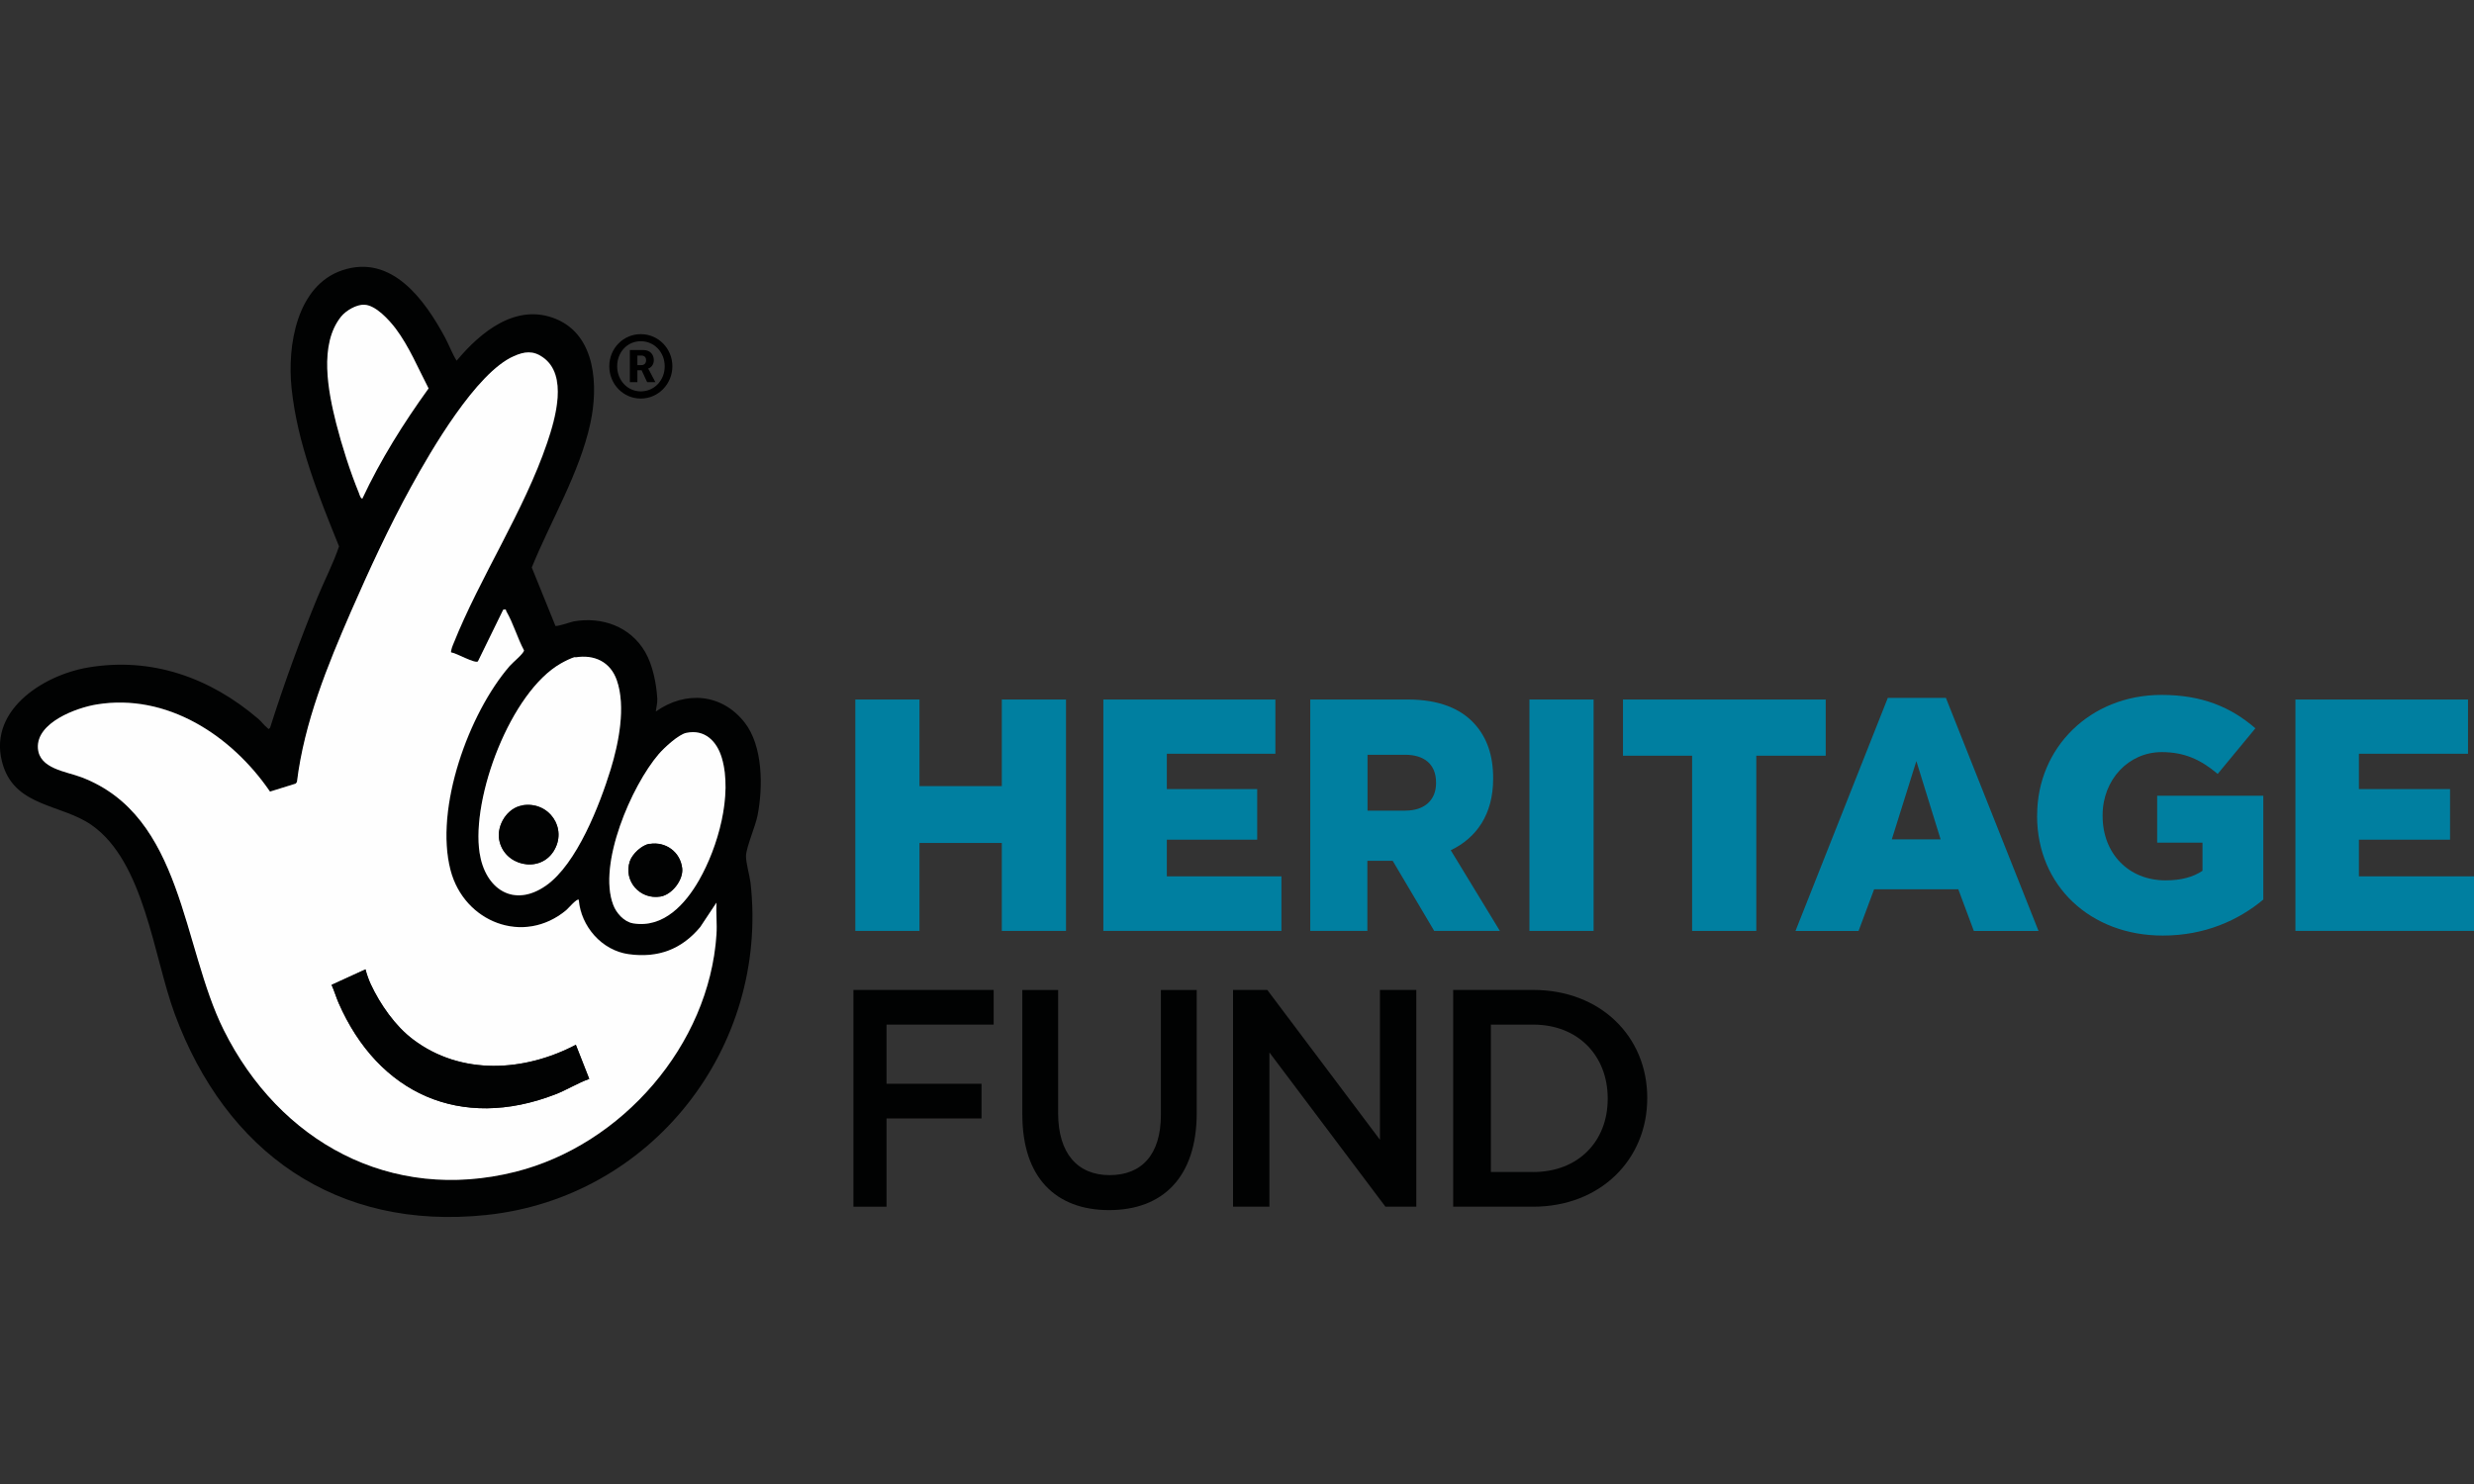
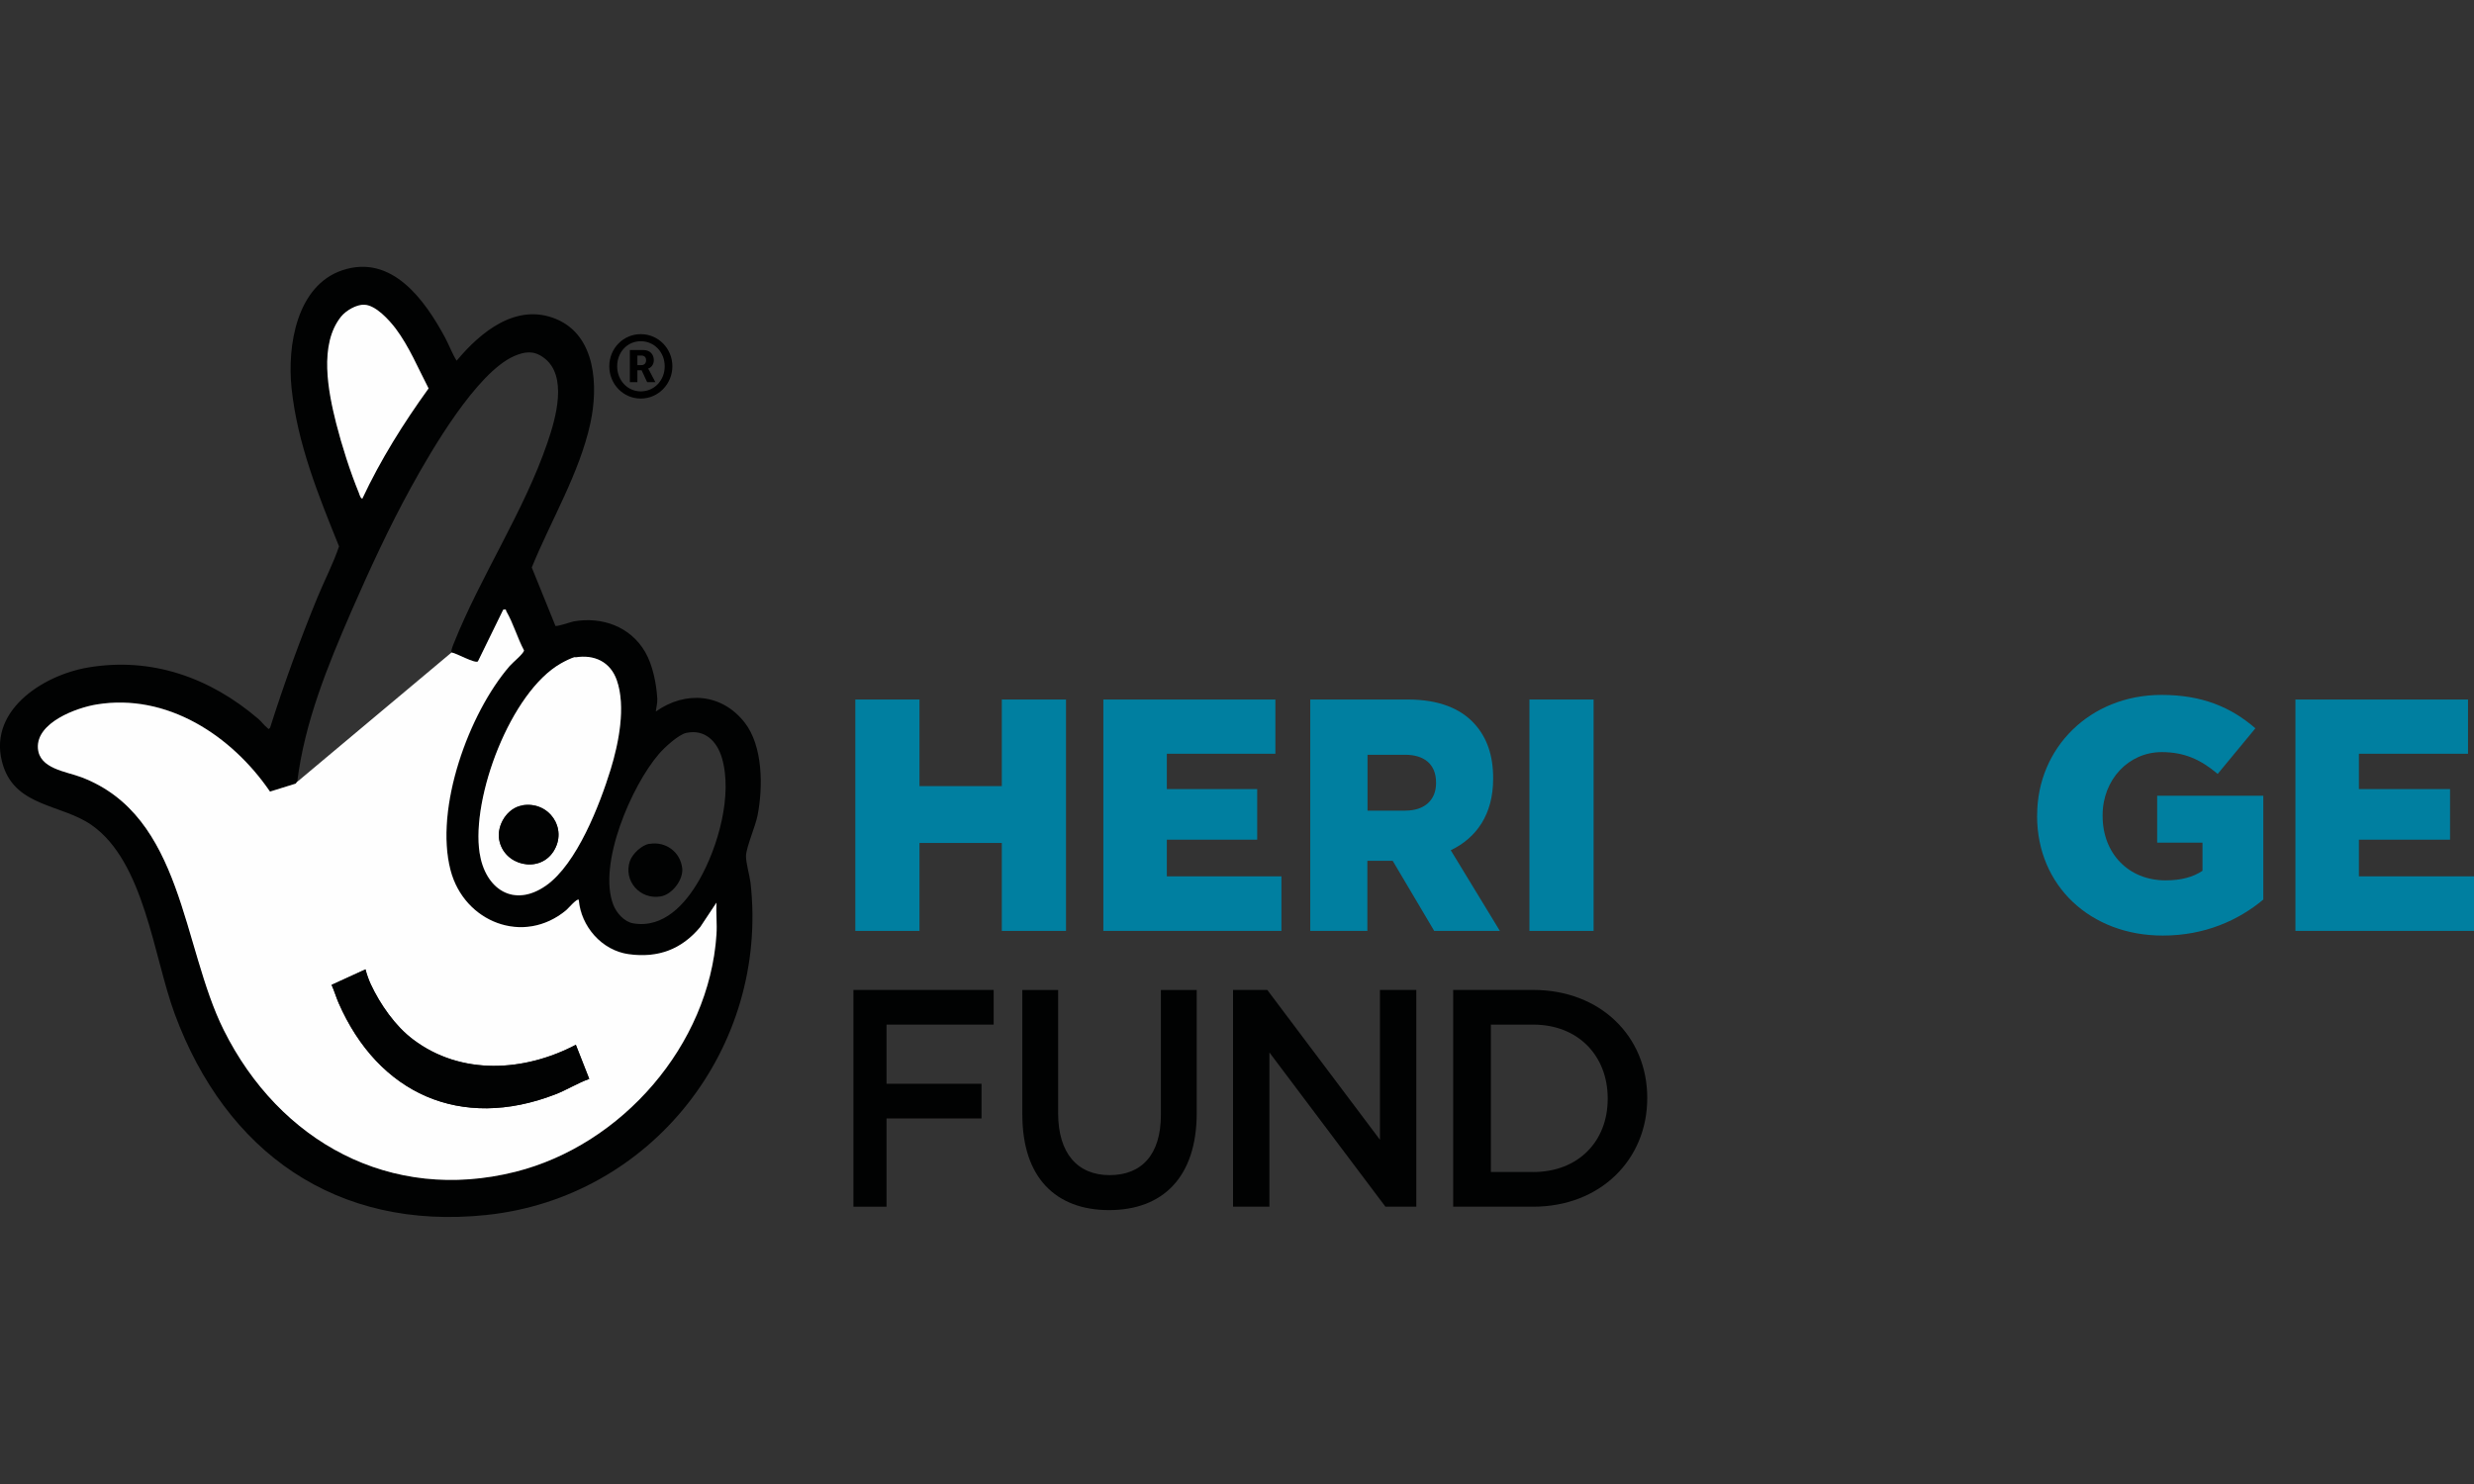
<svg xmlns="http://www.w3.org/2000/svg" id="a" data-name="Layer 1" width="720" height="432" viewBox="0 0 500 300">
  <rect x="0" y="0" width="500" height="300" fill="#333333" stroke="none" />
  <g id="b" data-name="c">
    <g>
      <g>
        <path d="M112.18,126.5c.27.27,3.11-.74,3.75-.88,5.75-1.01,11.46,1.05,14.44,6.15,1.56,2.67,2.3,6.46,2.47,9.5.03.95-.2,1.66-.3,2.57,6.02-4.26,13.36-3.65,17.96,2.23,3.72,4.77,3.72,13.09,2.6,18.8-.44,2.2-2.3,6.46-2.33,8.15-.03,1.39.71,3.86.91,5.41,3.75,33.31-19.95,63.68-53.4,67.19-30.3,3.18-52.62-12.65-62.97-40.65-4.29-11.63-6.12-30.77-16.84-38.21-5.99-4.16-15.08-3.65-17.79-11.84-3.62-10.96,7.78-18.4,17.15-19.99,12.85-2.16,24.62,2.06,34.36,10.38.64.54,1.15,1.29,1.79,1.79.34.27.24.44.61,0,2.84-8.93,6.02-17.69,9.57-26.34,1.42-3.45,3.18-6.8,4.36-10.31-4.16-10.28-8.45-20.86-9.6-32.02-.88-8.45.98-20.7,10.31-23.81,10.01-3.31,16.67,6.09,20.76,13.7.81,1.52,1.39,3.18,2.3,4.6,4.84-5.82,12.07-11.77,20.12-8.42,8.08,3.38,8.52,13.66,6.9,21.07-2.2,10.11-7.98,19.65-11.84,29.15l4.77,11.77h-.07ZM73.26,100.8c3.65-7.88,8.32-15.29,13.39-22.29-2.1-4.02-3.92-8.45-6.66-12.11-1.29-1.72-3.99-4.7-6.29-4.8-1.59-.07-3.75,1.18-4.73,2.4-4.53,5.65-2.6,15.18-.98,21.61,1.15,4.5,2.81,9.71,4.57,14,.14.34.34,1.18.74,1.18h-.03ZM91.25,131.91c-.2-.2.3-1.45.44-1.79,5.44-13.66,14.2-26.72,18.94-40.61,1.69-4.9,4.26-13.7-.85-17.28-2-1.42-3.75-1.15-5.88-.24-7.61,3.35-16.77,19.14-20.8,26.48-4.4,7.98-8.42,16.71-12.07,25.06-4.8,11.06-9.47,22.45-10.96,34.53l-.24.34-5.21,1.62c-7.71-11.29-20.8-19.95-35.03-17.62-4.09.68-12.17,3.65-11.87,8.83.27,4.19,5.68,4.73,8.79,5.88,20.59,7.85,20.32,34.12,28.78,51.13,11.23,22.56,33.68,34.97,58.91,28.64,21.54-5.41,39.16-25.6,40.65-47.95.14-2.1-.14-4.33,0-6.46l-3.28,4.94c-3.79,4.5-8.52,6.29-14.44,5.48-5.44-.74-9.67-5.65-10.11-10.99-.37-.37-2.16,1.79-2.54,2.1-8.62,7.17-20.63,2.43-23.37-8.08-3.28-12.51,3.65-31.72,11.97-41.32.57-.64,2.87-2.54,2.87-3.14-1.32-2.47-2.13-5.48-3.55-7.85-.17-.3.07-.51-.64-.37l-5.11,10.45c-.54.54-4.46-1.69-5.34-1.79l-.07.03ZM116.27,132.89c-.81.14-2.16.85-2.91,1.29-10.18,5.78-18.16,27.12-16.43,38.31,1.12,7.27,6.86,11.19,13.43,6.59,6.22-4.36,10.82-16.33,13.05-23.47,1.66-5.31,3.11-12.68,1.25-18.02-1.29-3.72-4.53-5.31-8.39-4.63v-.07ZM138.73,148.15c-1.62.34-4.5,3.01-5.58,4.29-5.51,6.39-12.38,22.25-9.2,30.47.64,1.66,2.23,3.45,4.02,3.75,6.12,1.05,10.55-3.89,13.32-8.72,3.82-6.66,6.83-17.25,4.6-24.75-.98-3.31-3.42-5.82-7.14-5.04h-.03Z" style="fill: #010202;" />
-         <path d="M91.25,131.91c.88.07,4.8,2.33,5.34,1.79l5.11-10.45c.71-.14.47.07.64.37,1.39,2.4,2.23,5.38,3.55,7.85,0,.61-2.3,2.47-2.87,3.14-8.32,9.6-15.25,28.81-11.97,41.32,2.74,10.48,14.74,15.25,23.37,8.08.37-.3,2.2-2.47,2.54-2.1.44,5.38,4.67,10.25,10.11,10.99,5.92.81,10.65-.95,14.44-5.48l3.28-4.94c-.1,2.1.14,4.36,0,6.46-1.49,22.35-19.11,42.54-40.65,47.95-25.23,6.32-47.65-6.09-58.91-28.64-8.49-17.01-8.18-43.29-28.78-51.13-3.08-1.18-8.52-1.69-8.79-5.88-.34-5.17,7.74-8.15,11.87-8.83,14.24-2.33,27.32,6.32,35.03,17.62l5.21-1.62.24-.34c1.49-12.07,6.15-23.47,10.96-34.53,3.65-8.35,7.68-17.08,12.07-25.06,4.02-7.34,13.19-23.16,20.8-26.48,2.13-.95,3.89-1.18,5.88.24,5.11,3.58,2.5,12.38.85,17.28-4.73,13.9-13.49,26.99-18.94,40.61-.14.3-.64,1.59-.44,1.79l.07-.03ZM73.87,195.96l-6.86,3.14c.54,1.18.91,2.47,1.42,3.65,8.01,18.36,24.69,25.87,43.76,18.5,2.37-.91,4.5-2.3,6.9-3.14l-2.71-6.9c-10.42,5.48-23.2,6.26-32.9-1.08-3.58-2.71-6.66-7.14-8.56-11.19-.41-.91-.81-2.03-1.05-2.98Z" style="fill: #fefefe;" />
+         <path d="M91.25,131.91c.88.07,4.8,2.33,5.34,1.79l5.11-10.45c.71-.14.47.07.64.37,1.39,2.4,2.23,5.38,3.55,7.85,0,.61-2.3,2.47-2.87,3.14-8.32,9.6-15.25,28.81-11.97,41.32,2.74,10.48,14.74,15.25,23.37,8.08.37-.3,2.2-2.47,2.54-2.1.44,5.38,4.67,10.25,10.11,10.99,5.92.81,10.65-.95,14.44-5.48l3.28-4.94c-.1,2.1.14,4.36,0,6.46-1.49,22.35-19.11,42.54-40.65,47.95-25.23,6.32-47.65-6.09-58.91-28.64-8.49-17.01-8.18-43.29-28.78-51.13-3.08-1.18-8.52-1.69-8.79-5.88-.34-5.17,7.74-8.15,11.87-8.83,14.24-2.33,27.32,6.32,35.03,17.62l5.21-1.62.24-.34l.07-.03ZM73.87,195.96l-6.86,3.14c.54,1.18.91,2.47,1.42,3.65,8.01,18.36,24.69,25.87,43.76,18.5,2.37-.91,4.5-2.3,6.9-3.14l-2.71-6.9c-10.42,5.48-23.2,6.26-32.9-1.08-3.58-2.71-6.66-7.14-8.56-11.19-.41-.91-.81-2.03-1.05-2.98Z" style="fill: #fefefe;" />
        <path d="M116.27,132.89c3.86-.64,7.1.91,8.39,4.63,1.86,5.34.37,12.72-1.25,18.02-2.2,7.14-6.83,19.11-13.05,23.47-6.56,4.6-12.31.68-13.43-6.59-1.72-11.16,6.26-32.53,16.43-38.31.74-.41,2.13-1.15,2.91-1.29v.07ZM105.52,162.82c-3.01.51-5.14,3.96-4.63,6.9.91,5.28,8.05,6.9,10.96,2.4,2.98-4.6-.88-10.25-6.32-9.33v.03Z" style="fill: #fefefe;" />
-         <path d="M138.73,148.15c3.72-.78,6.15,1.72,7.14,5.04,2.23,7.51-.78,18.09-4.6,24.75-2.74,4.8-7.17,9.74-13.32,8.72-1.83-.3-3.42-2.1-4.02-3.75-3.14-8.22,3.69-24.04,9.2-30.47,1.12-1.29,3.99-3.96,5.58-4.29h.03ZM131.25,170.6c-1.56.27-3.45,2.03-3.96,3.52-1.35,3.99,2.06,7.85,6.22,7.14,2.3-.41,4.6-3.35,4.36-5.68-.34-3.31-3.35-5.51-6.63-4.94v-.03Z" style="fill: #fefefe;" />
        <path d="M73.26,100.8c-.41,0-.61-.85-.74-1.18-1.76-4.29-3.42-9.5-4.57-14-1.62-6.43-3.55-15.96.98-21.61.98-1.22,3.14-2.5,4.73-2.4,2.3.1,4.97,3.08,6.29,4.8,2.74,3.65,4.57,8.08,6.66,12.11-5.07,7.03-9.71,14.44-13.39,22.29h.03Z" style="fill: #fefefe;" />
        <path d="M73.87,195.96c.24.98.64,2.1,1.05,2.98,1.89,4.09,4.94,8.49,8.56,11.19,9.71,7.34,22.49,6.53,32.9,1.08l2.71,6.9c-2.37.85-4.53,2.23-6.9,3.14-19.07,7.37-35.71-.14-43.76-18.5-.51-1.18-.88-2.47-1.42-3.65,0,0,6.86-3.14,6.86-3.14Z" style="fill: #010202;" />
        <path d="M105.52,162.82c5.44-.95,9.3,4.7,6.32,9.33-2.91,4.5-10.04,2.84-10.96-2.4-.51-2.94,1.62-6.39,4.63-6.9v-.03Z" style="fill: #010202;" />
        <path d="M131.25,170.6c3.28-.57,6.26,1.62,6.63,4.94.24,2.33-2.06,5.31-4.36,5.68-4.16.71-7.57-3.14-6.22-7.14.51-1.49,2.4-3.25,3.96-3.52v.03Z" style="fill: #010202;" />
      </g>
      <path d="M129.5,67.55c3.55,0,6.39,2.91,6.39,6.49s-2.84,6.53-6.39,6.53-6.36-2.91-6.36-6.53,2.84-6.49,6.36-6.49ZM129.5,79.12c2.74,0,4.84-2.23,4.84-5.07s-2.1-5.07-4.84-5.07-4.77,2.23-4.77,5.07,2.1,5.07,4.77,5.07ZM127.3,70.76h2.71c1.29,0,2.13.81,2.13,2.06,0,1.01-.68,1.56-1.15,1.69h0s.07.1.24.41l1.22,2.33h-1.66l-1.12-2.4h-.85v2.4h-1.52s0-6.49,0-6.49ZM129.63,73.81c.57,0,.95-.37.95-.98s-.37-.95-.91-.95h-.85v1.93h.85-.03Z" />
    </g>
  </g>
  <g>
    <path d="M172.86,141.41h12.97v17.51h16.64v-17.51h12.97v46.78h-12.97v-17.78h-16.64v17.78h-12.97v-46.78Z" style="fill: #007fa0;" />
    <path d="M222.98,141.41h34.78v10.96h-21.94v7.15h18.26v10.22h-18.26v7.42h23.16v11.03h-35.99v-46.78Z" style="fill: #007fa0;" />
    <path d="M264.83,141.41h19.69c6.36,0,10.77,1.87,13.56,5.01,2.44,2.74,3.69,6.28,3.69,10.89v.13c0,7.22-3.39,11.96-8.57,14.44l9.93,16.31h-13.27l-8.39-14.17h-5.12v14.17h-11.54v-46.78ZM284.04,163.87c3.87,0,6.19-2.14,6.19-5.55v-.13c0-3.74-2.44-5.61-6.24-5.61h-7.61v11.3h7.67Z" style="fill: #007fa0;" />
    <path d="M309.1,141.41h12.97v46.78h-12.97v-46.78Z" style="fill: #007fa0;" />
-     <path d="M341.98,152.77h-13.97v-11.36h40.97v11.36h-14.03v35.42h-12.97v-35.42Z" style="fill: #007fa0;" />
-     <path d="M381.52,141.08h11.75l18.72,47.12h-13.07l-3.14-8.42h-17.02l-3.14,8.42h-12.75l18.66-47.12ZM392.2,169.68l-4.9-15.82-4.96,15.82h9.86Z" style="fill: #007fa0;" />
    <path d="M411.71,164.94v-.13c0-13.63,10.69-24.33,25.13-24.33,8.22,0,14.03,2.47,18.98,6.75l-7.62,9.22c-3.34-2.81-6.62-4.41-11.3-4.41-6.75,0-11.96,5.61-11.96,12.77v.13c0,7.62,5.28,13.03,12.7,13.03,3.21,0,5.61-.67,7.49-1.94v-5.68h-9.16v-9.49h21.45v20.99c-4.95,4.14-11.76,7.28-20.32,7.28-14.57,0-25.4-10.02-25.4-24.19Z" style="fill: #007fa0;" />
    <path d="M463.9,141.41h34.89v10.96h-22.05v7.15h18.42v10.22h-18.42v7.42h23.27v11.03h-36.1v-46.78Z" style="fill: #007fa0;" />
  </g>
  <g>
    <path d="M172.48,200.12h28.34v7.01h-21.65v11.96h19.2v7.01h-19.2v17.84h-6.69v-43.81Z" style="fill: #010202;" />
    <path d="M206.61,225.35v-25.22h7.24v24.91c0,8.14,3.94,12.52,10.41,12.52s10.36-4.13,10.36-12.21v-25.22h7.24v24.85c0,13.08-6.94,19.65-17.71,19.65s-17.53-6.57-17.53-19.28Z" style="fill: #010202;" />
    <path d="M249.2,200.12h6.92l22.77,30.29v-30.29h7.35v43.81h-6.25l-23.44-31.17v31.17h-7.35v-43.81Z" style="fill: #010202;" />
    <path d="M293.69,200.12h16.17c13.63,0,23.05,9.45,23.05,21.78v.13c0,12.33-9.42,21.91-23.05,21.91h-16.17v-43.81ZM309.86,236.93c9.11,0,15.06-6.2,15.06-14.77v-.13c0-8.57-5.95-14.9-15.06-14.9h-8.55v29.79h8.55Z" style="fill: #010202;" />
  </g>
</svg>